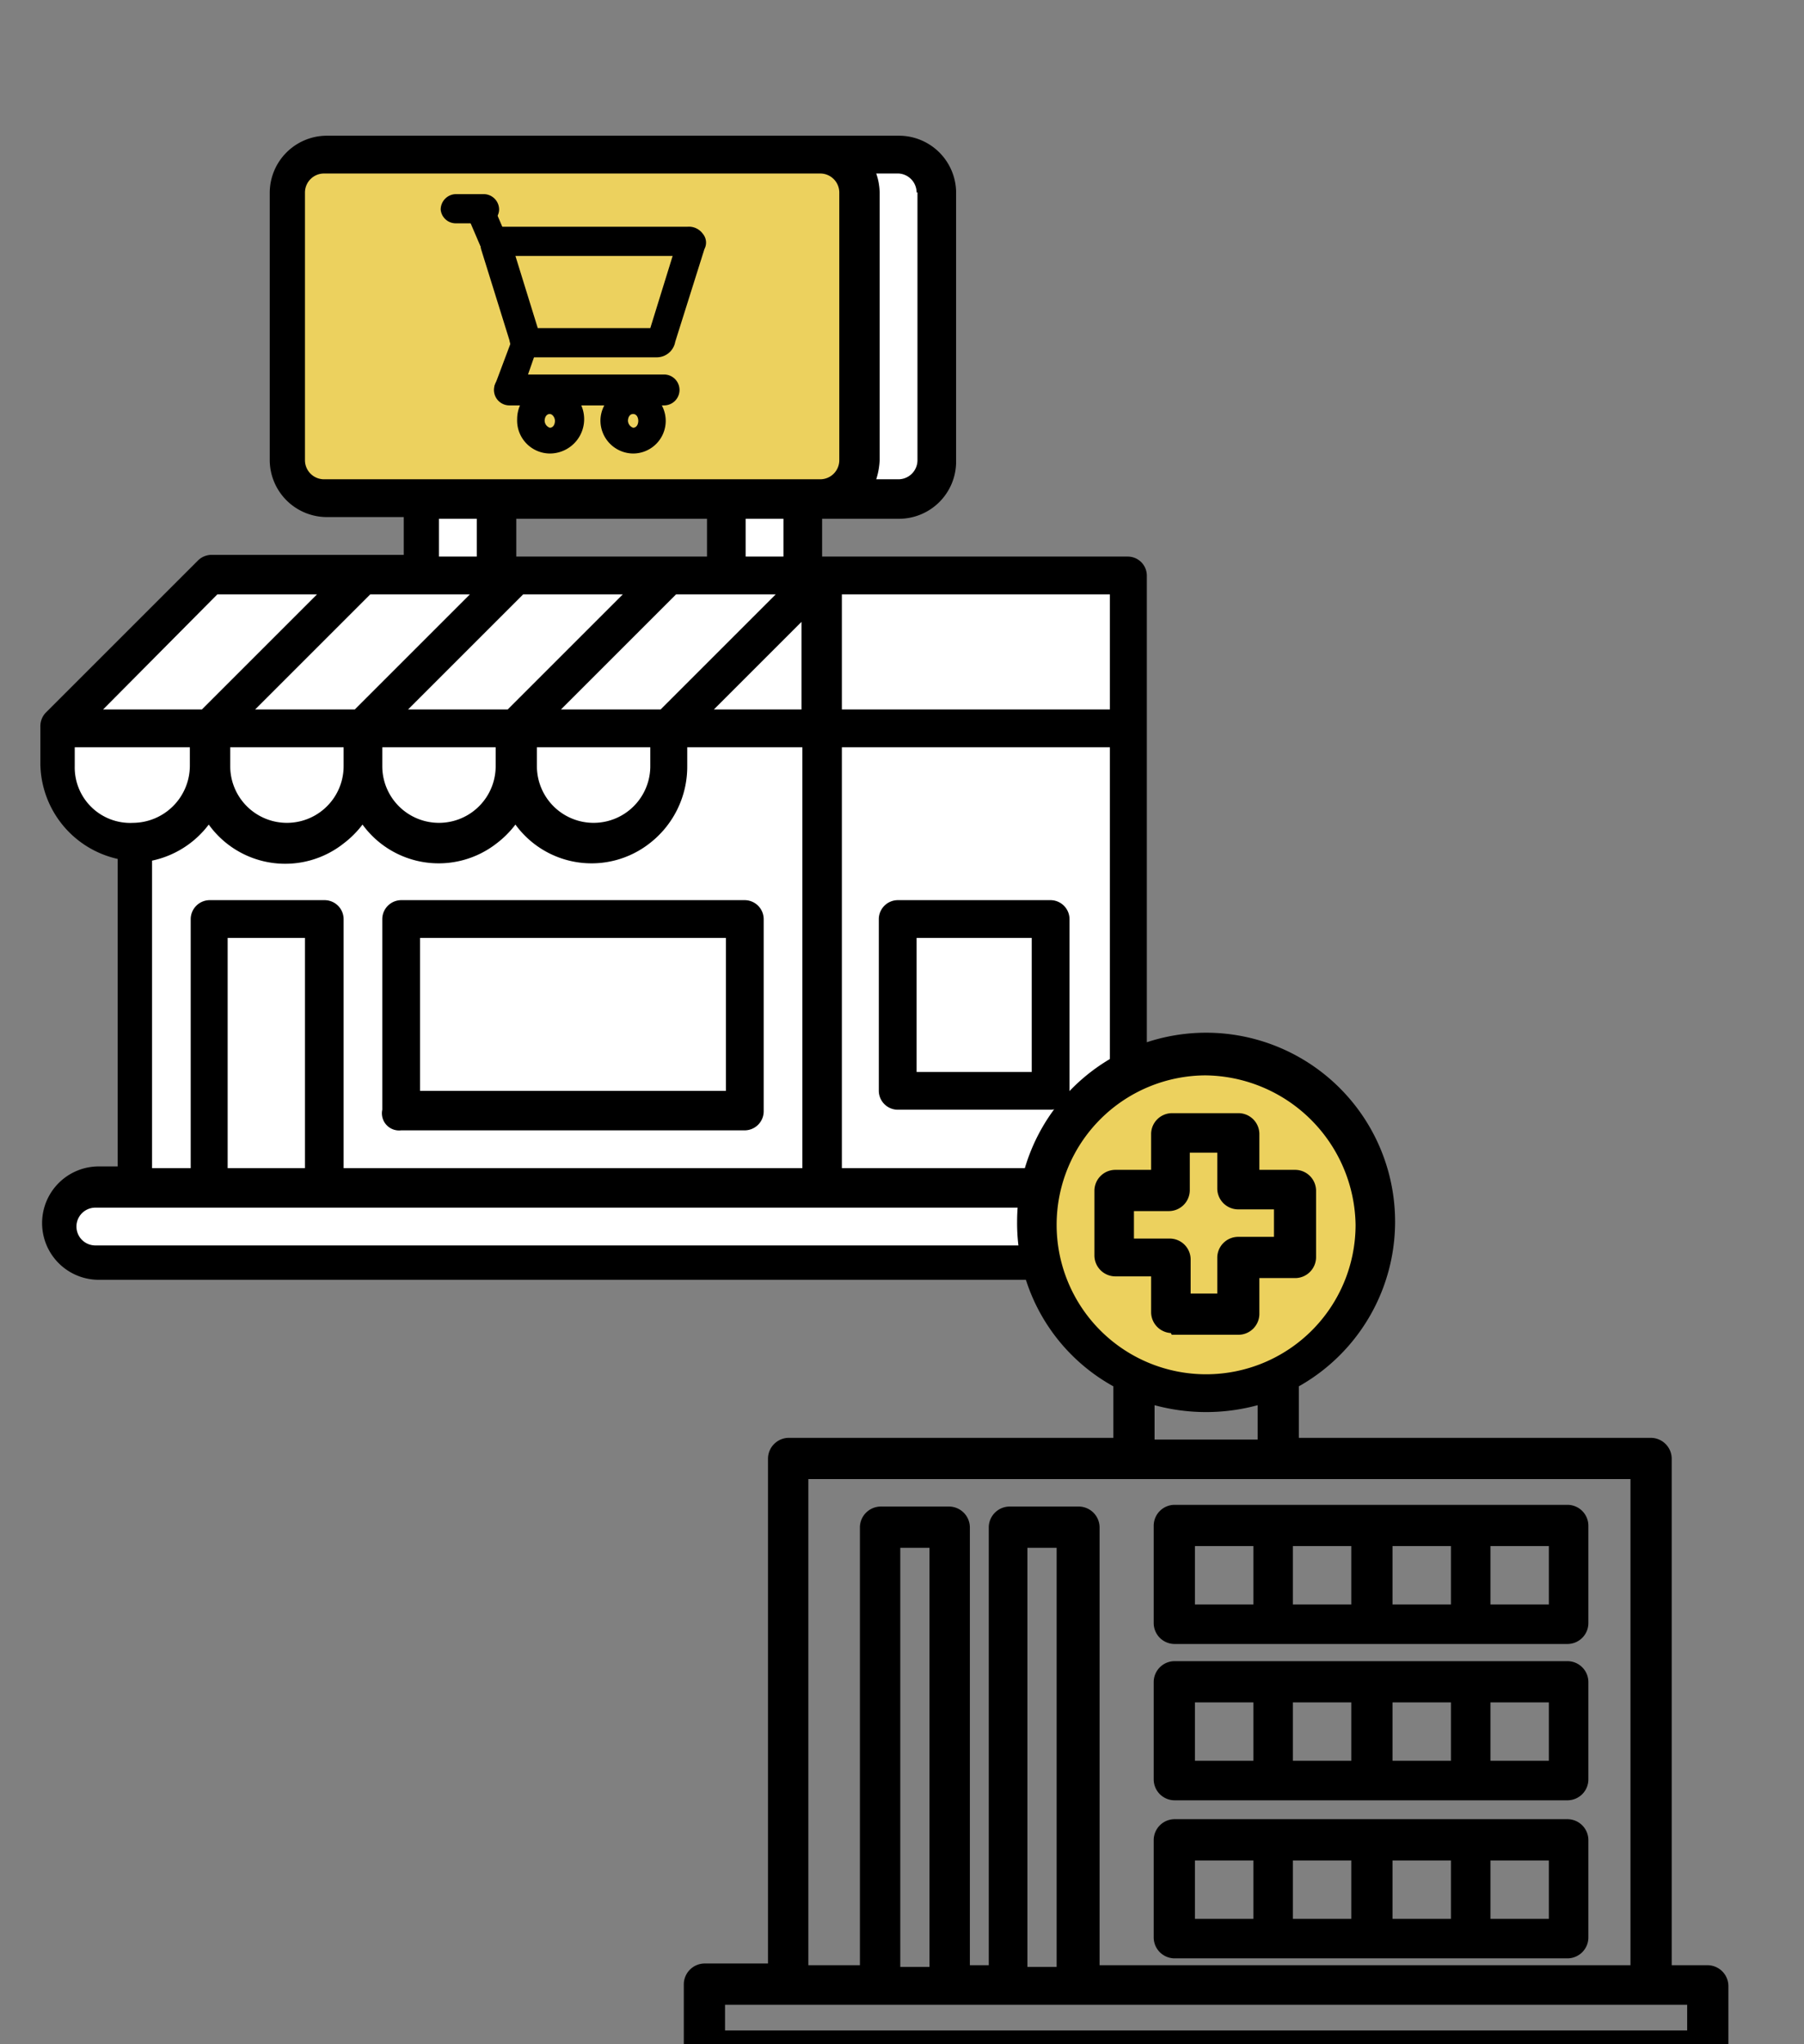
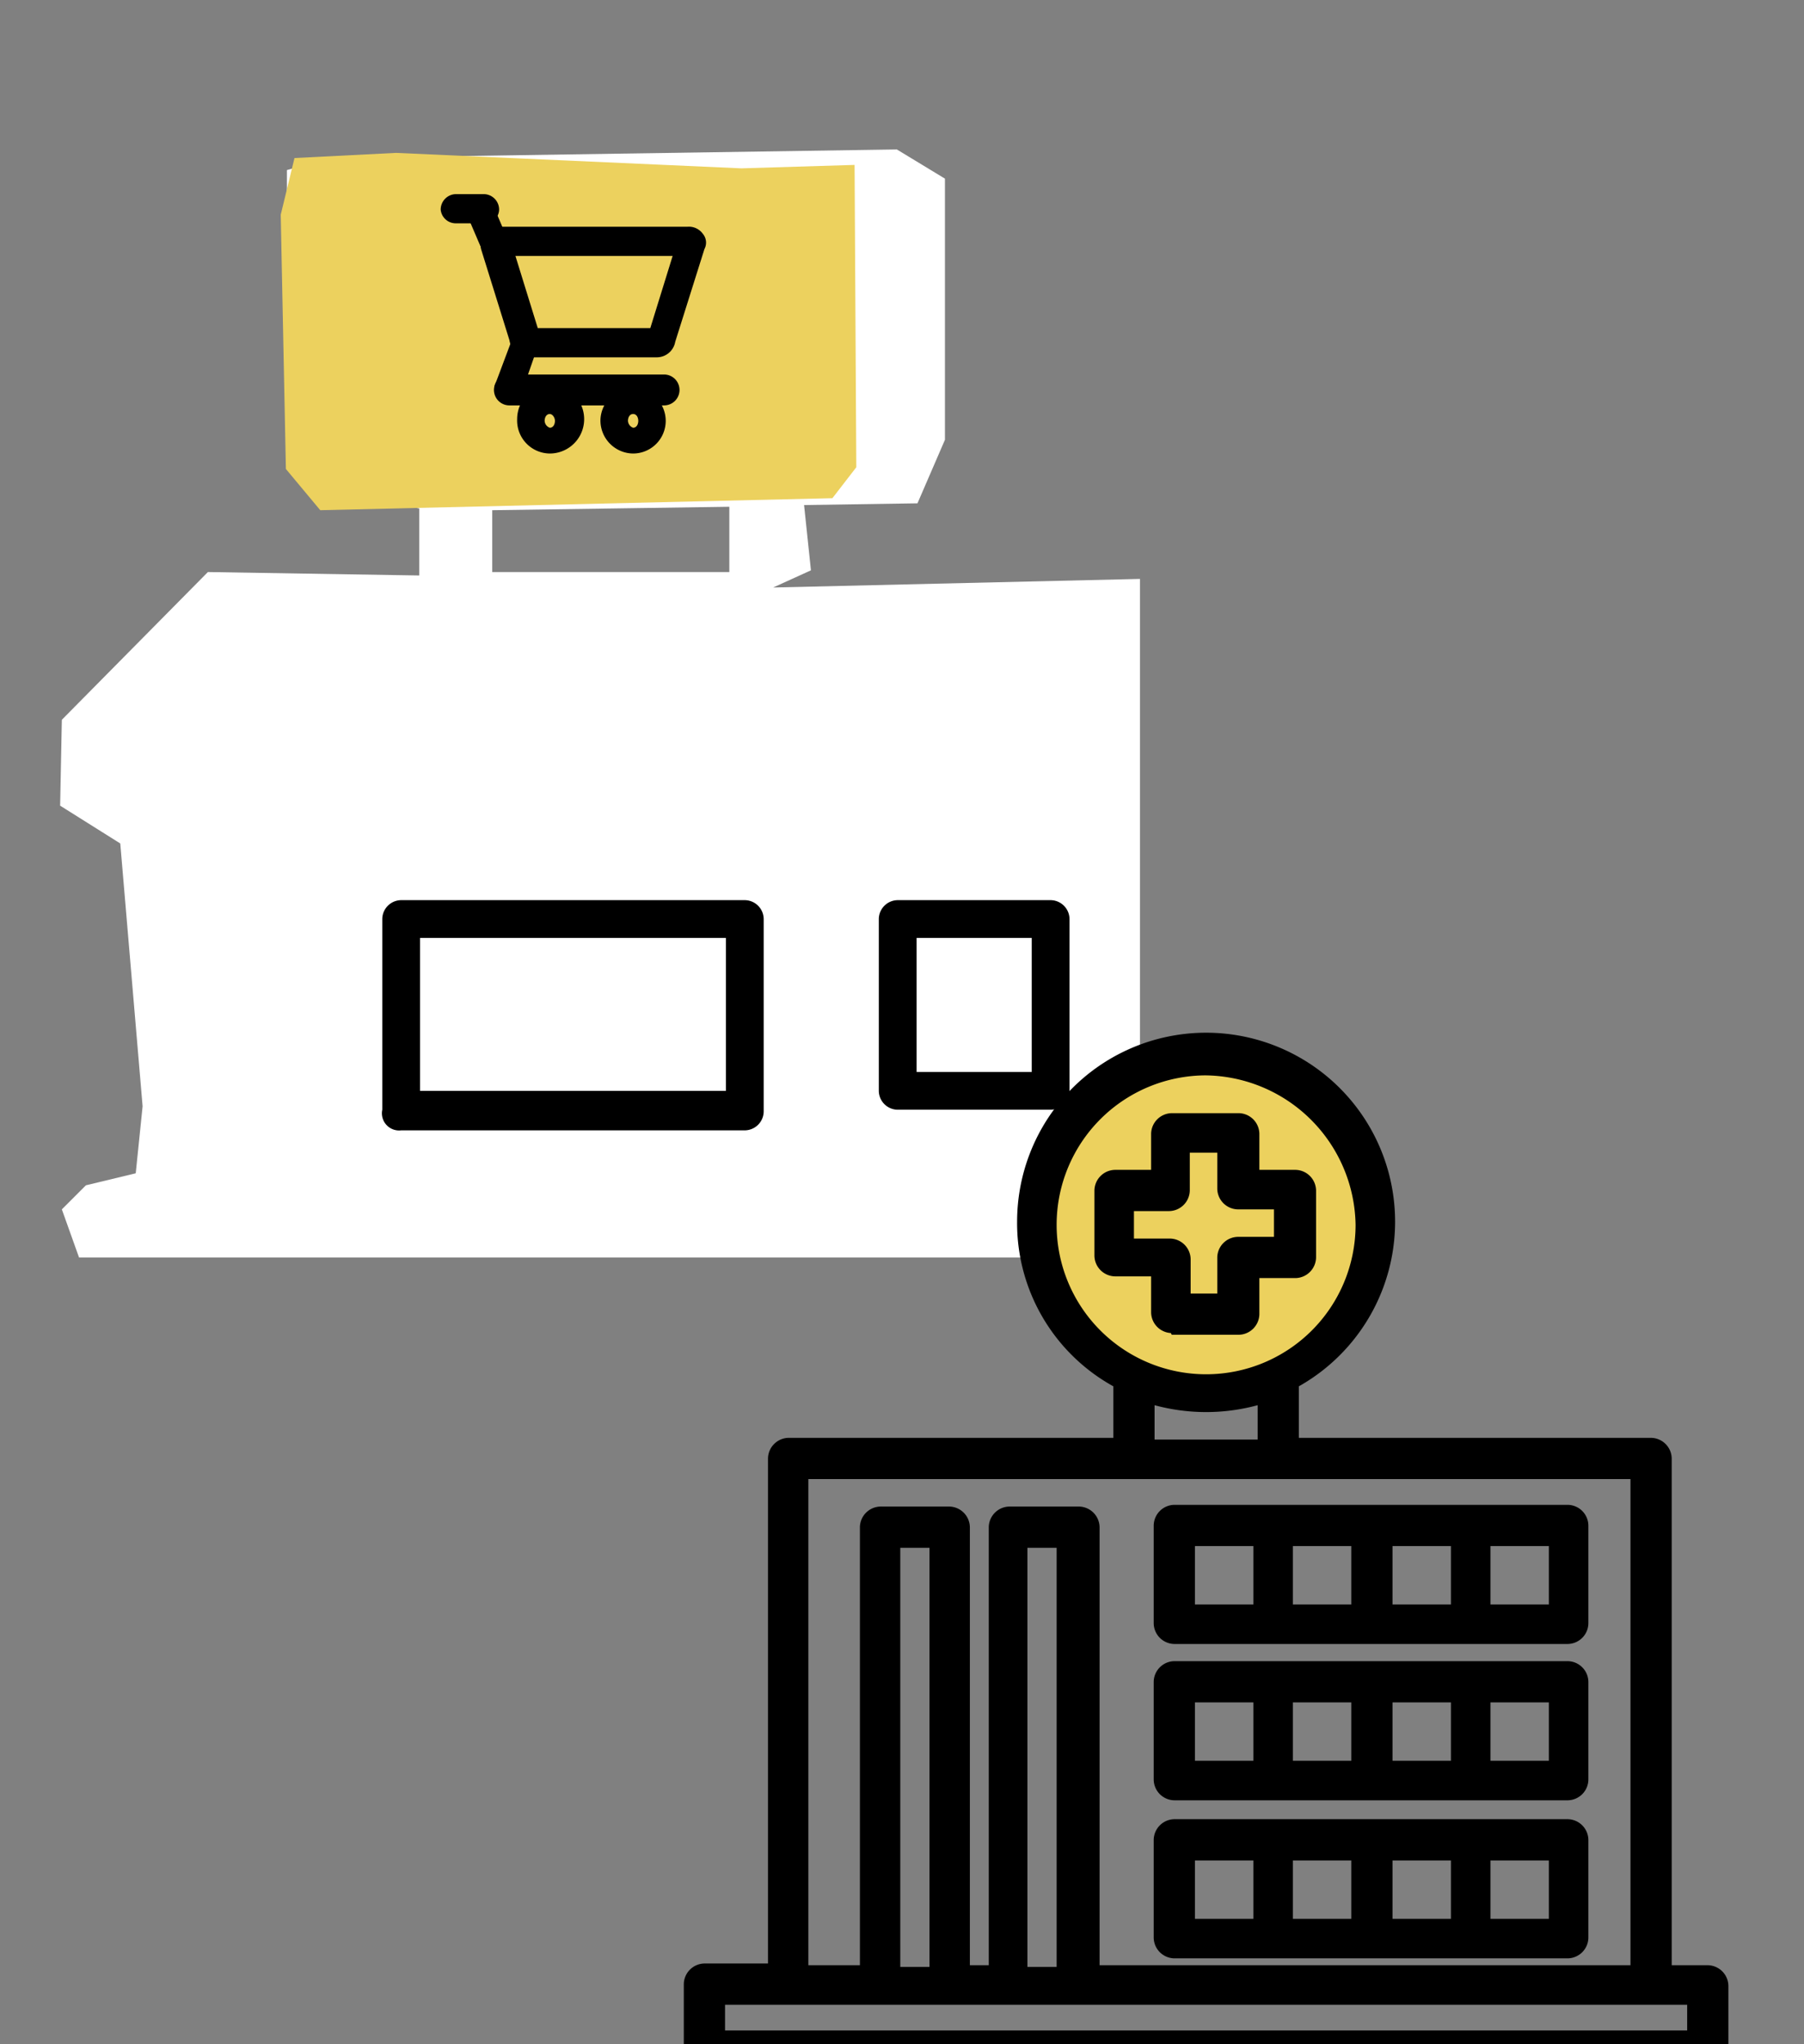
<svg xmlns="http://www.w3.org/2000/svg" id="レイヤー_1" data-name="レイヤー 1" viewBox="0 0 105 119">
  <rect x="0" y="0" width="105" height="119" fill="#808080" stroke="none" />
  <defs>
    <style>.cls-1{fill:#fff;}.cls-2{fill:#ecd15e;}</style>
  </defs>
  <path class="cls-1" d="M66.35,68.8V33.7L45,34.2l2.2-1-.4-3.8,6.6-.1L55,25.6V10.4l-2.8-1.7-33,.5-2.5.7V27.3l2,1.1,5.7,1.2v3.9l-12.3-.2-8.5,8.6-.1,5L7,49.1l1.3,15.3-.4,3.9L5,69l-1.4,1.4,1,2.8h61.9l1.7-2.2ZM42.45,33.3H28.65V29.7l13.8-.2Z" />
  <polygon class="cls-2" points="17.14 9.2 16.34 12.5 16.64 27.3 18.64 29.7 48.45 29 49.84 27.2 49.74 9.6 43.15 9.8 23.05 8.9 17.14 9.2" />
-   <path d="M66.75,68.2V33.5a1.11,1.11,0,0,0-1.1-1.1H47.85V30.2h4.5a3.33,3.33,0,0,0,3.3-3.3V11.2a3.33,3.33,0,0,0-3.3-3.3H19a3.33,3.33,0,0,0-3.3,3.3V26.8A3.33,3.33,0,0,0,19,30.1h4.5v2.2H12.35a1.14,1.14,0,0,0-.8.3l-8.9,8.9a1.14,1.14,0,0,0-.3.8h0v2.2A5.75,5.75,0,0,0,6.85,50V67.9H5.75a3.3,3.3,0,0,0,0,6.6h60.1a3.33,3.33,0,0,0,3.3-3.3A3.88,3.88,0,0,0,66.75,68.2Zm-25.6-38v2.2H30.05V30.2Zm-2.7,11.1h-5.8l6.7-6.7h5.8Zm-2.2-6.7-6.7,6.7h-5.8l6.7-6.7Zm-15.6,6.7h-5.8l6.7-6.7h5.8Zm-7.4,2.2H20v1.1a3.3,3.3,0,0,1-6.6,0V43.5Zm8.9,0h6.7v1.1a3.3,3.3,0,0,1-6.6,0V43.5Zm9,0h6.7v1.1a3.3,3.3,0,0,1-6.6,0V43.5Zm15.5-7.3v5.1h-5.1ZM49,43.5h15.6V68H49Zm15.6-2.2H49V34.6h15.6Zm-19-8.9h-2.2V30.2h2.2Zm7.8-21.2V26.8a1.11,1.11,0,0,1-1.1,1.1H51a4.25,4.25,0,0,0,.2-1.1V11.2a3.59,3.59,0,0,0-.2-1.1h1.3A1.11,1.11,0,0,1,53.35,11.2ZM17.75,26.8V11.2a1.11,1.11,0,0,1,1.1-1.1h28.9a1.11,1.11,0,0,1,1.1,1.1V26.8a1.11,1.11,0,0,1-1.1,1.1H18.85A1.11,1.11,0,0,1,17.75,26.8Zm7.8,3.4h2.2v2.2h-2.2Zm-12.9,4.4h5.8l-6.7,6.7H6Zm-8.3,10V43.5h6.7v1.1a3.33,3.33,0,0,1-3.3,3.3A3.23,3.23,0,0,1,4.35,44.6Zm4.5,5.5a5.58,5.58,0,0,0,3.3-2.1A5.48,5.48,0,0,0,20,49.1a5.73,5.73,0,0,0,1.1-1.1,5.48,5.48,0,0,0,7.8,1.1A5.73,5.73,0,0,0,30,48a5.48,5.48,0,0,0,7.8,1.1A5.64,5.64,0,0,0,40,44.6V43.5h6.7V68H20V53.5a1.11,1.11,0,0,0-1.1-1.1h-6.7a1.11,1.11,0,0,0-1.1,1.1V68H8.85V50.1ZM17.75,68h-4.5V54.6h4.5Zm47.9,4.5H5.55a1.1,1.1,0,0,1,0-2.2h60.1a1.1,1.1,0,0,1,0,2.2Z" />
  <path d="M23.35,65.8h20a1.11,1.11,0,0,0,1.1-1.1V53.5a1.11,1.11,0,0,0-1.1-1.1h-20a1.11,1.11,0,0,0-1.1,1.1V64.6A1,1,0,0,0,23.35,65.8Zm1.1-11.2h17.8v8.9H24.45Z" />
  <path d="M61.15,52.4h-8.9a1.11,1.11,0,0,0-1.1,1.1v10a1.11,1.11,0,0,0,1.1,1.1h8.9a1.11,1.11,0,0,0,1.1-1.1v-10A1.11,1.11,0,0,0,61.15,52.4Zm-1.1,10h-6.7V54.6h6.7Z" />
  <path d="M32,26.4a1.92,1.92,0,0,1-1.9-2,2,2,0,0,1,1.9-2,2,2,0,0,1,0,4Zm0-2.3c-.2,0-.3.2-.3.4a.45.45,0,0,0,.3.4c.2,0,.3-.2.3-.4S32.15,24.1,32,24.1Z" />
-   <path d="M32,26.2a1.7,1.7,0,1,1,1.7-1.7A1.75,1.75,0,0,1,32,26.2Zm0-2.4a.6.6,0,1,0,.6.6A.65.65,0,0,0,32,23.8Z" />
  <path d="M36.85,26.4a1.92,1.92,0,0,1-1.9-2,1.9,1.9,0,1,1,1.9,2Zm0-2.3c-.2,0-.3.2-.3.4a.45.45,0,0,0,.3.4c.2,0,.3-.2.3-.4S37.05,24.1,36.85,24.1Z" />
  <path d="M36.85,26.2a1.7,1.7,0,1,1,1.7-1.7A1.75,1.75,0,0,1,36.85,26.2Zm0-2.4a.6.6,0,1,0,.6.6A.65.65,0,0,0,36.85,23.8Z" />
  <path d="M30.75,20.8a1.18,1.18,0,0,1-1.1-1L28,14.5a1.34,1.34,0,0,1,.1-.9,1,1,0,0,1,.9-.4H40a1,1,0,0,1,.9.4.8.8,0,0,1,.1.9l-1.7,5.4a1.09,1.09,0,0,1-1.1.9Zm7.1-1.7,1.3-4.2H30l1.3,4.2Z" />
  <path d="M38.25,20.6h-7.5c-.5,0-.7-.4-.9-.8l-1.7-5.3a.82.82,0,0,1,.1-.7.91.91,0,0,1,.7-.3H40a.83.83,0,0,1,.7.3.76.76,0,0,1,.1.7l-1.7,5.4A.77.77,0,0,1,38.25,20.6Zm-7.2-1.3H38l1.5-4.7h-9.9Zm8.6-5.3Z" />
  <path d="M28.75,14.8a1,1,0,0,1-.8-.5l-.6-1.4a.64.64,0,0,1,0-.6.66.66,0,0,1,.5-.4c.1,0,.2-.1.3-.1a.75.75,0,0,1,.7.5l.6,1.4a.64.64,0,0,1,0,.6.66.66,0,0,1-.5.4C29,14.8,28.85,14.8,28.75,14.8Z" />
  <path d="M28.75,14.5a.51.51,0,0,1-.5-.4l-.6-1.4a.54.54,0,1,1,1-.4l.6,1.4a.52.52,0,0,1-.3.7C29,14.5,28.85,14.5,28.75,14.5Z" />
  <path d="M29.65,23.3h-.3c-.4-.2-.7-.6-.5-1l.9-2.4a1.15,1.15,0,0,1,1-.8.86.86,0,0,1,.8.8.75.75,0,0,1-.4.7l-.8,2.3C30.35,23.1,30,23.3,29.65,23.3Z" />
  <path d="M29.65,23.1h-.2a.52.52,0,0,1-.3-.7l.9-2.4a1,1,0,0,1,.8-.7.65.65,0,0,1,.6.6.55.55,0,0,1-.3.5l-.9,2.3A.62.62,0,0,1,29.65,23.1Z" />
  <path d="M26.55,13a.88.88,0,0,1-.9-.8.9.9,0,0,1,.9-.9h1.6a.9.9,0,0,1,.9.9.82.82,0,0,1-.9.8Z" />
  <path d="M28.05,12.8h-1.6a.58.58,0,0,1-.6-.6.65.65,0,0,1,.6-.6h1.6a.65.65,0,0,1,.6.6A.58.58,0,0,1,28.05,12.8Z" />
  <path d="M29.65,23.6a.9.9,0,0,1,0-1.8h9a.9.9,0,0,1,0,1.8Z" />
  <path d="M38.65,23.4h-9a.65.65,0,0,1-.6-.6.58.58,0,0,1,.6-.6h9a.65.65,0,0,1,.6.6C39.35,23.1,39.05,23.4,38.65,23.4Z" />
  <circle class="cls-2" cx="70.15" cy="71.1" r="9.8" />
  <path d="M41,120.5a1.22,1.22,0,0,1-1.2-1.2v-3.8a1.22,1.22,0,0,1,1.2-1.2h3.7V84.9a1.22,1.22,0,0,1,1.2-1.2h18.9v-3a10.85,10.85,0,0,1-5.6-9.6,11,11,0,1,1,16.4,9.6v3h20.5a1.22,1.22,0,0,1,1.2,1.2v29.5h2.1a1.22,1.22,0,0,1,1.2,1.2v3.8a1.22,1.22,0,0,1-1.2,1.2H41Zm57.2-2.3v-1.5h-56v1.5Zm-3.3-3.8V86.1H47.05v28.3h3V88.9a1.22,1.22,0,0,1,1.2-1.2h4a1.22,1.22,0,0,1,1.2,1.2v25.5h1.1V88.9a1.22,1.22,0,0,1,1.2-1.2h4A1.22,1.22,0,0,1,64,88.9v25.5Zm-33.4,0V90.1h-1.7v24.4h1.7Zm-7.4,0V90.1h-1.7v24.4h1.7Zm19.1-30.6v-2a11.45,11.45,0,0,1-6,0v2Zm-3-21.2a8.7,8.7,0,1,0,8.7,8.7A8.84,8.84,0,0,0,70.15,62.6Z" />
  <path d="M41,120.1h58.3a.79.79,0,0,0,.8-.8v-3.8a.79.79,0,0,0-.8-.8h-2.5V84.9a.79.79,0,0,0-.8-.8H75.05V80.5a10.58,10.58,0,1,0-15.6-9.3,10.54,10.54,0,0,0,5.6,9.3v3.6H45.75a.79.79,0,0,0-.8.8v29.9h-4.1a.79.79,0,0,0-.8.8v3.8A1,1,0,0,0,41,120.1Zm20.1-48.8a9,9,0,1,1,9,9A9,9,0,0,1,61.05,71.3Zm12.5,10v2.9h-6.9V81.3a9.74,9.74,0,0,0,3.4.6A18.22,18.22,0,0,0,73.55,81.3Zm-26.9,4.4h48.6v29.1H63.45V88.9a.79.79,0,0,0-.8-.8h-4a.79.79,0,0,0-.8.8v25.9H56V88.9a.79.79,0,0,0-.8-.8h-4a.79.79,0,0,0-.8.8v25.9h-3.7Zm15.2,4v25.1h-2.5V89.7Zm-7.5,0v25.1h-2.5V89.7Zm-12.6,26.7h56.8v2.2H41.75Z" />
  <path d="M68.35,104.8a1.22,1.22,0,0,1-1.2-1.2V97.9a1.22,1.22,0,0,1,1.2-1.2h22.9a1.22,1.22,0,0,1,1.2,1.2v5.7a1.22,1.22,0,0,1-1.2,1.2Zm21.8-2.3V99.1h-3.4v3.4Zm-5.7,0V99.1h-3.4v3.4Zm-5.8,0V99.1h-3.4v3.4Zm-5.7,0V99.1h-3.4v3.4Z" />
  <path d="M68.35,104.5h22.9a.79.79,0,0,0,.8-.8V98a.79.79,0,0,0-.8-.8H68.35a.79.79,0,0,0-.8.8v5.7C67.65,104.1,68,104.5,68.35,104.5Zm18-5.7h4.2v4.1h-4.2Zm-5.7,0h4.2v4.1h-4.2Zm-5.8,0h4.2v4.1h-4.2Zm-5.7,0h4.2v4.1h-4.2Z" />
  <path d="M68.35,95.7a1.22,1.22,0,0,1-1.2-1.2V88.8a1.22,1.22,0,0,1,1.2-1.2h22.9a1.22,1.22,0,0,1,1.2,1.2v5.7a1.22,1.22,0,0,1-1.2,1.2Zm21.8-2.3V90h-3.4v3.4Zm-5.7,0V90h-3.4v3.4Zm-5.8,0V90h-3.4v3.4Zm-5.7,0V90h-3.4v3.4Z" />
  <path d="M68.35,95.3h22.9a.79.79,0,0,0,.8-.8V88.8a.79.79,0,0,0-.8-.8H68.35a.79.79,0,0,0-.8.8v5.7C67.65,95,68,95.3,68.35,95.3Zm18-5.6h4.2v4.1h-4.2Zm-5.7,0h4.2v4.1h-4.2Zm-5.8,0h4.2v4.1h-4.2Zm-5.7,0h4.2v4.1h-4.2Z" />
  <path d="M68.35,114a1.22,1.22,0,0,1-1.2-1.2v-5.7a1.22,1.22,0,0,1,1.2-1.2h22.9a1.22,1.22,0,0,1,1.2,1.2v5.7a1.22,1.22,0,0,1-1.2,1.2Zm21.8-2.3v-3.4h-3.4v3.4Zm-5.7,0v-3.4h-3.4v3.4Zm-5.8,0v-3.4h-3.4v3.4Zm-5.7,0v-3.4h-3.4v3.4Z" />
  <path d="M68.35,113.6h22.9a.79.79,0,0,0,.8-.8v-5.7a.79.79,0,0,0-.8-.8H68.35a.79.79,0,0,0-.8.8v5.7C67.65,113.2,68,113.6,68.35,113.6Zm18-5.7h4.2V112h-4.2Zm-5.7,0h4.2V112h-4.2Zm-5.8,0h4.2V112h-4.2Zm-5.7,0h4.2V112h-4.2Z" />
  <path d="M68.15,77.6A1.22,1.22,0,0,1,67,76.4V74.3h-2.1a1.22,1.22,0,0,1-1.2-1.2V69.3a1.22,1.22,0,0,1,1.2-1.2H67V66a1.22,1.22,0,0,1,1.2-1.2h3.9a1.22,1.22,0,0,1,1.2,1.2v2.1h2.1a1.22,1.22,0,0,1,1.2,1.2v3.9a1.22,1.22,0,0,1-1.2,1.2h-2.1v2.1a1.22,1.22,0,0,1-1.2,1.2h-3.9Zm2.7-2.3V73.2a1.22,1.22,0,0,1,1.2-1.2h2.1V70.4h-2.1a1.22,1.22,0,0,1-1.2-1.2V67.1h-1.6v2.2a1.22,1.22,0,0,1-1.2,1.2H66v1.6h2.1a1.22,1.22,0,0,1,1.2,1.2v2Z" />
  <path d="M72.85,76.5V74h2.5a.79.79,0,0,0,.8-.8V69.3a.79.79,0,0,0-.8-.8h-2.5V66a.79.79,0,0,0-.8-.8h-3.9a.79.79,0,0,0-.8.8v2.5h-2.5a.79.79,0,0,0-.8.8v3.9a.79.79,0,0,0,.8.8h2.5v2.5a.79.79,0,0,0,.8.8h3.9C72.45,77.2,72.85,76.9,72.85,76.5Zm-1.6-3.3v2.5H69V73.2a.79.79,0,0,0-.8-.8h-2.5V70.1h2.5a.79.79,0,0,0,.8-.8V66.8h2.3v2.5a.79.79,0,0,0,.8.8h2.5v2.3h-2.5A.86.86,0,0,0,71.25,73.2Z" />
</svg>